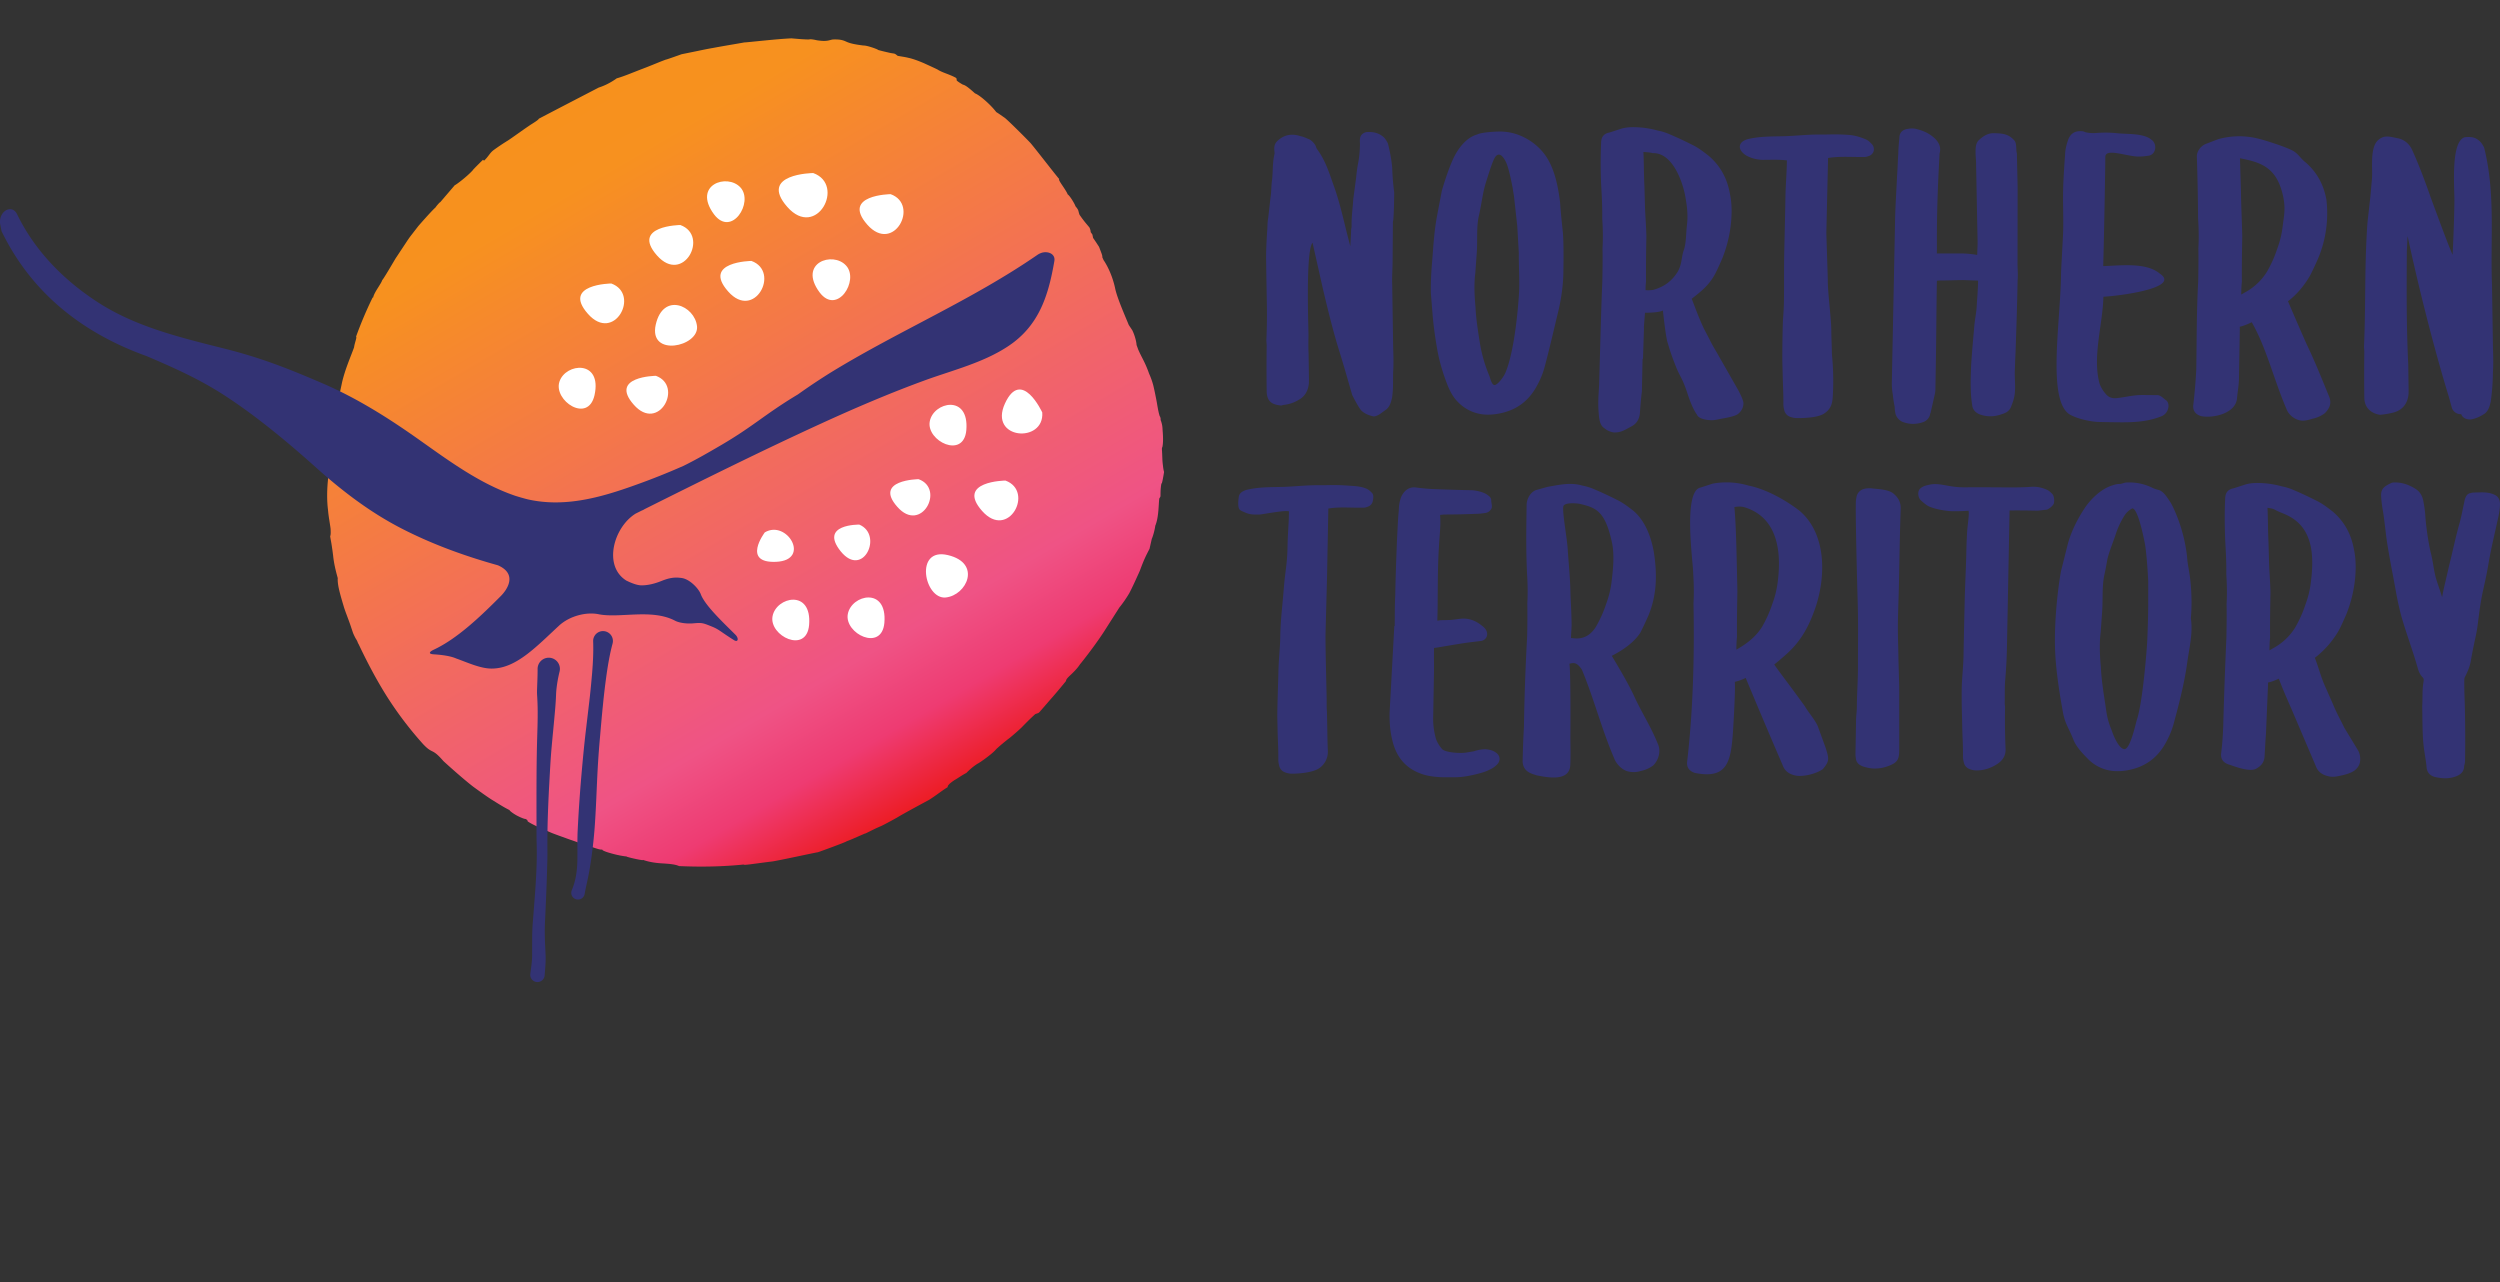
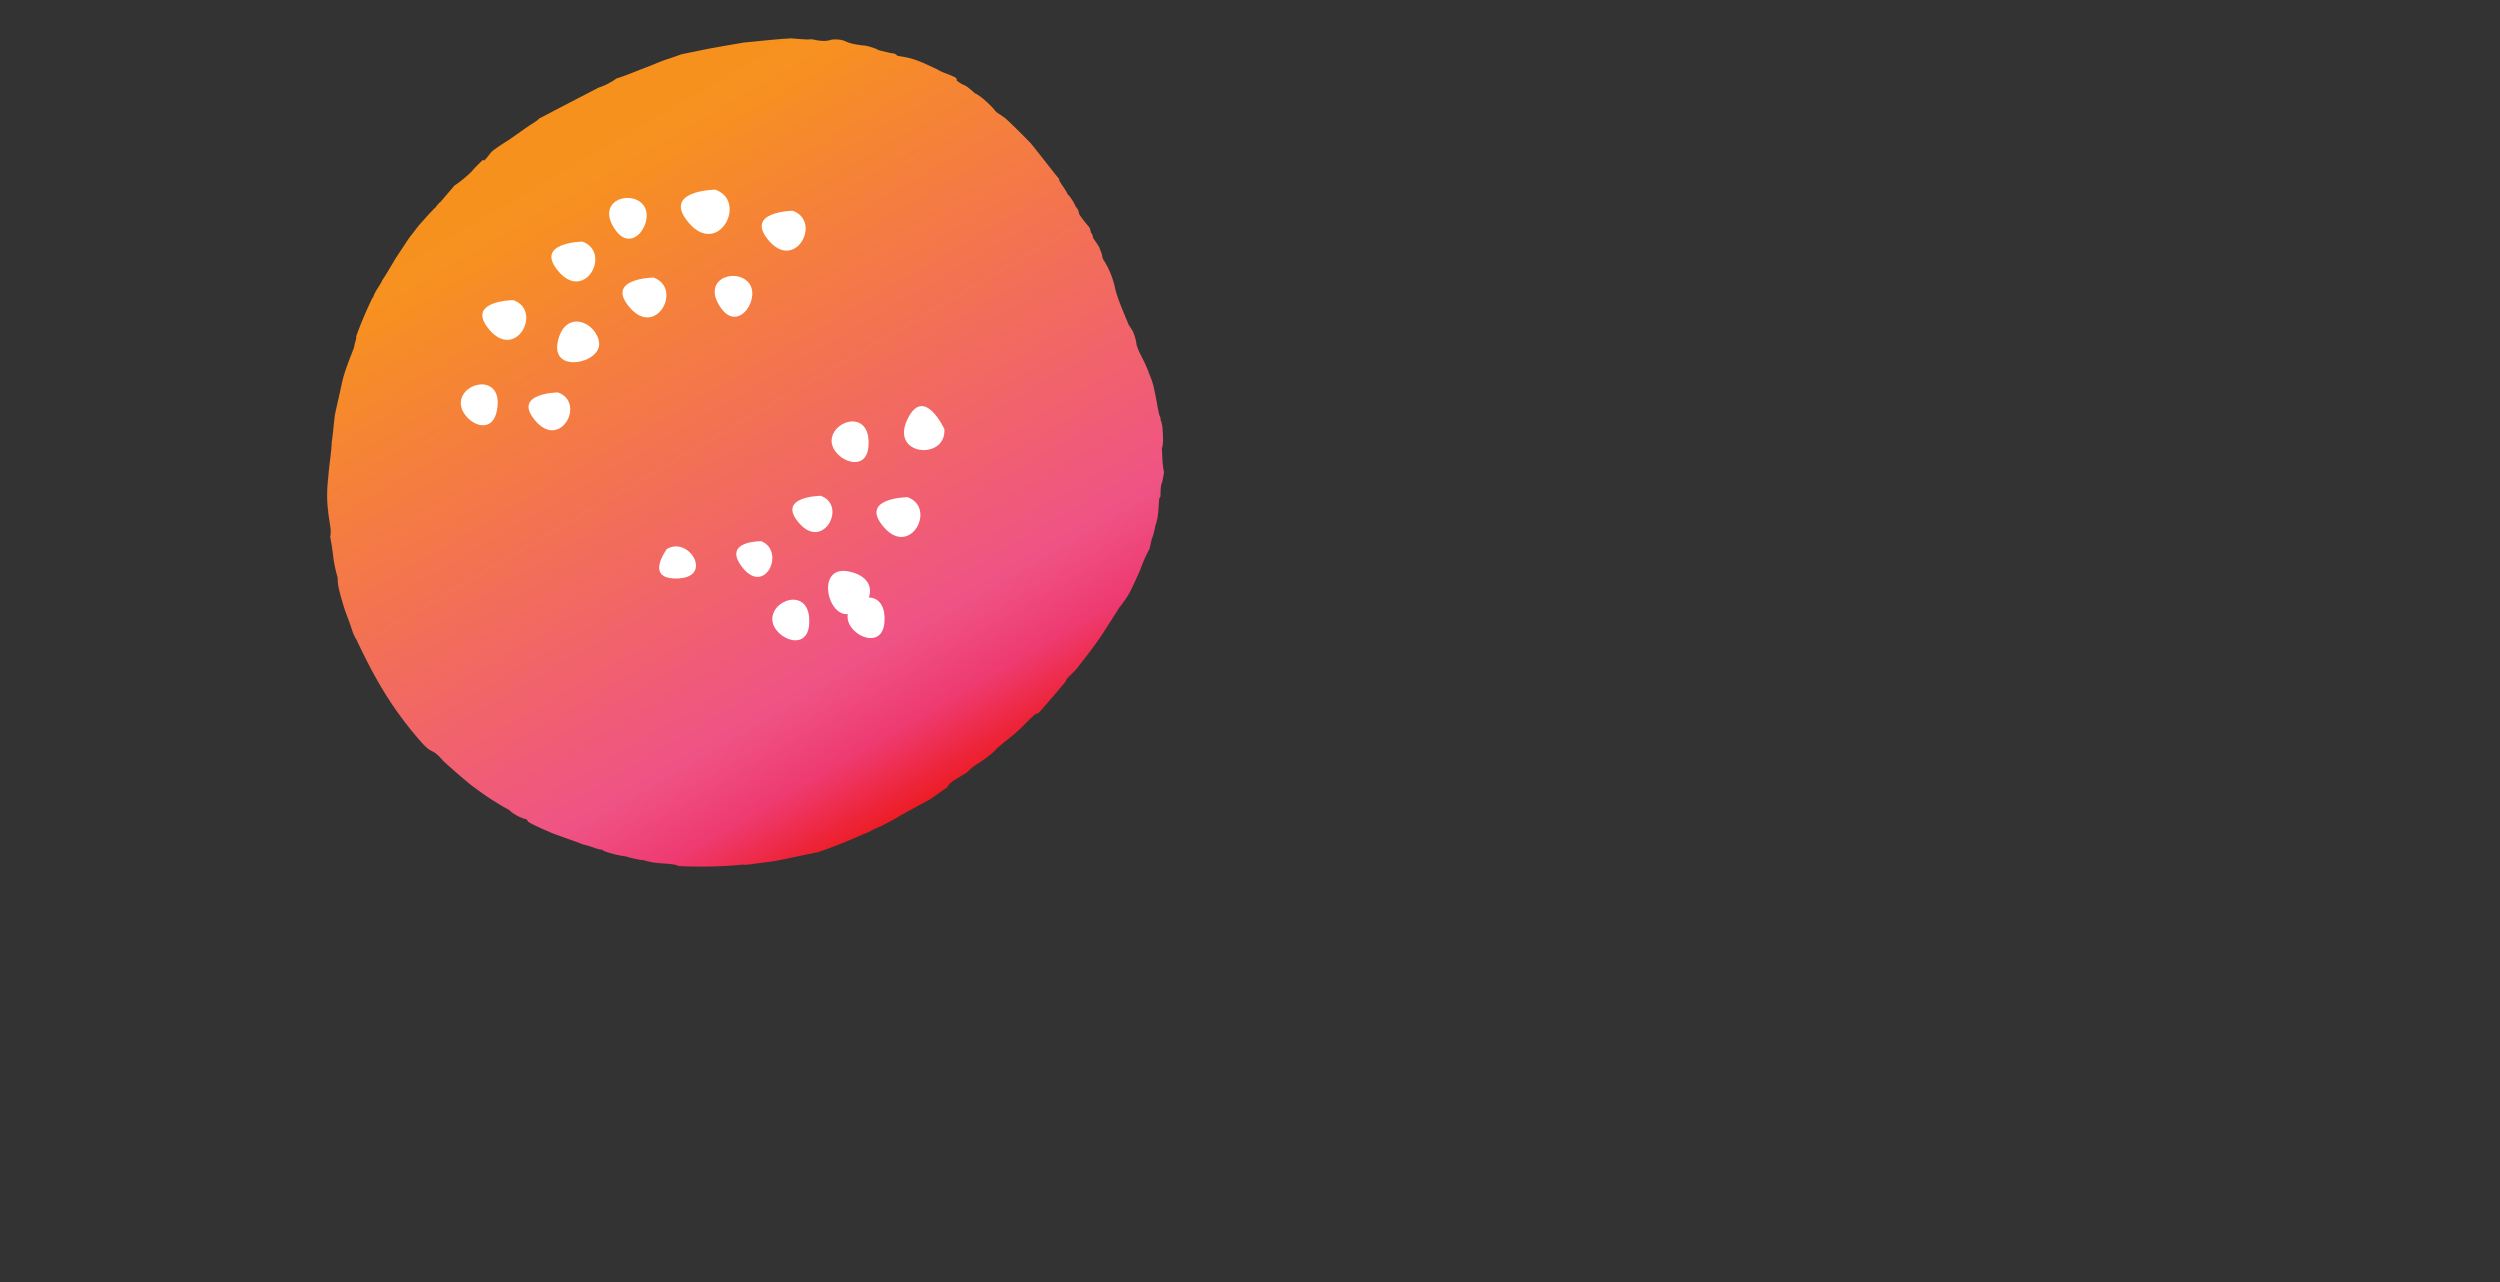
<svg xmlns="http://www.w3.org/2000/svg" viewBox="0 0 195 100" fill-rule="evenodd" clip-rule="evenodd" stroke-linejoin="round" stroke-miterlimit="2">
  <rect x="0" y="0" width="195" height="100" fill="#333333" stroke="none" />
  <path d="M90.798 36.811c-.055-.18-.072-.358-.094-.54a5.677 5.677 0 0 1-.043-.565c-.008-.195-.014-.398-.029-.61-.012-.213.023-.175.038-.247.093-.463.022-1.14.009-1.353a2.095 2.095 0 0 0-.157-.751c.028-.034-.015-.243-.065-.285-.141-.435-.19-.965-.315-1.533a17.082 17.082 0 0 0-.19-.885 6.008 6.008 0 0 0-.323-.901c-.334-.934-.531-1.159-.842-1.86l-.136-.375c-.003-.161-.091-.636-.318-1.117.067.089-.288-.439-.288-.439-.287-.703-.909-2.112-1.06-2.838-.284-1.361-.907-2.224-.907-2.224l-.101-.23c.029-.093-.06-.302-.252-.804-.151-.233-.301-.467-.463-.693l-.057-.272c.11.205.035.04-.135-.188.006-.078-.023-.195-.088-.347-.17-.216-.426-.483-.78-1.005-.132-.381-.029-.31-.324-.674.001-.078-.401-.786-.598-.913-.153-.395-.797-1.148-.657-1.197-.107-.085-1.905-2.423-2.246-2.811-.353-.377-1.796-1.814-2.013-1.968-.22-.149-.469-.333-.657-.444-.385-.518-1.265-1.315-1.658-1.459-.522-.473-.77-.648-.945-.68-.81-.47-.316-.312-.552-.538-.519-.28-.98-.378-1.355-.598-.019-.034-.708-.342-1.136-.54-.434-.184-.888-.357-1.246-.423-.047-.028-.794-.146-.794-.146-.275-.222-.207-.156-.567-.225-.358-.08-.692-.159-.955-.233-.042-.067-.902-.368-1.161-.35-.785-.099-1.084-.188-1.332-.301-.247-.11-.449-.189-1.038-.17-.308.044-.434.19-1.254.062 0 0-.409-.101-.57-.07-.162.039-1.406-.079-1.406-.079-1.152.047-3.386.311-3.685.319-.79.143-1.635.277-2.469.435-.418.071-.831.158-1.236.243l-1.182.241s-1.388.496-1.189.405c-.502.177-1.197.486-1.912.751-.712.273-1.419.576-1.962.725 0 0-.625.478-1.401.718 0 0-3.388 1.756-4.669 2.429-.073.141-.489.358-.856.616-.374.25-1.364.967-1.577 1.097a17.37 17.37 0 0 0-1.094.733c-.326.246-.384.49-.753.83l-.078-.073s-.803.78-.803.823c-.498.543-1.36 1.174-1.4 1.162l-1.136 1.328c-.007-.044-.365.374-.361.402-.325.281-1.342 1.452-1.342 1.452l-.611.79c-.206.271-.387.568-.584.859l-.59.891c-.184.31-1.012 1.726-1.031 1.669-.065.274-.634.958-.709 1.361l-.048.018a30.58 30.58 0 0 0-1.287 3.041c.084.058-.112.478-.156.837-.295.813-.694 1.701-.935 2.723-.144.723-.47 2.082-.553 2.517-.072.438-.214 2.102-.248 2.056l.001-.076c-.015.894-.207 1.906-.275 2.891-.117.981-.114 1.928-.012 2.636l-.011-.08c.038.491.136.977.201 1.464.041.677-.048.489-.024.667l.091.511c.053.327.094.629.131.924.058.591.188 1.138.363 1.77-.045.53.227 1.398.495 2.306.149.449.334.9.481 1.328l.206.616c.072.191.208.442.208.442.195.303.126.28.243.47.644 1.358 1.362 2.734 2.195 4.057a28.13 28.13 0 0 0 2.829 3.727c.779.825.657.251 1.589 1.327 0 0 1.397 1.28 2.311 1.987.468.34.934.679 1.412.992.487.298.959.61 1.46.854-.128-.045.222.246.557.419.333.177.641.279.658.255.302.167.042.092.215.22.392.273 1.556.75 1.814.866.261.108 1.089.401 1.444.53.358.121.695.236.998.376.44.051 1.344.484 1.517.386-.051.07.292.198.716.313.422.121.926.222 1.193.236-.183.008 1.359.367 1.27.268.529.188 1.085.253 1.583.277.496.034.928.068 1.229.206 1.791.08 3.448.04 5.043-.122-.023.079.695-.05 2.19-.235.391-.038 3.713-.771 3.585-.718.252-.085 2.305-.833 2.251-.863.248-.079.641-.262 1.433-.604.011.034.544-.275 1.213-.563-.026.032.898-.454 1.351-.717.466-.289 2.43-1.341 2.43-1.341.548-.343.989-.712 1.463-1 0 0-.123-.137.602-.593-.137.108.536-.356.842-.506l-.002.001c.231-.225.466-.456.865-.716.124-.042 1.247-.826 1.483-1.164-.084.105.114-.137.954-.794-.057.061.651-.524 1.013-.878.353-.361.7-.715 1.068-1.043.3-.111.227-.039.466-.315l.717-.828c.489-.542 1.215-1.439 1.215-1.439-.007-.13.178-.307.413-.525.231-.221.502-.495.686-.792-.096.141 1.104-1.355 1.875-2.552l1.177-1.848c.293-.361.547-.735.775-1.115.207-.394.389-.79.567-1.18.087-.197.18-.388.262-.582.074-.199.148-.395.226-.588.154-.388.338-.759.532-1.126l.178-.788c.129-.252.291-1.009.262-.993.295-.679.26-1.761.324-2.155.111-.153.089-.129.093-.401a4.37 4.37 0 0 1 .073-.787c.027.242.204-.874.204-.874z" fill="url(#_Linear1)" />
-   <path d="M60.257 48.074c-.278 1.523 2.648 2.965 2.853.68.24-2.845-2.577-2.204-2.853-.68zm5.871-.173c-.276 1.523 2.649 2.965 2.853.681.241-2.846-2.576-2.204-2.853-.681zm7.636-1.296c1.645-.172 2.82-2.678.171-3.307-2.642-.63-1.838 3.463-.171 3.307zm-14.11-5.079s-1.831 2.422.896 2.296c2.733-.133.826-3.321-.896-2.296zm7.371-.607s-3.169-.05-1.444 2.093c1.74 2.136 3.337-1.299 1.444-2.093zm11.398-3.435s-3.873.045-1.824 2.366c2.05 2.33 4.114-1.536 1.824-2.366zm-6.774-.108s-3.532.043-1.661 2.155c1.865 2.132 3.753-1.404 1.661-2.155zm.871-4.501c-.277 1.523 2.648 2.965 2.853.68.24-2.845-2.577-2.204-2.853-.68zm8.776-.703s-1.616-3.512-2.91-.699c-1.295 2.821 3.088 3.133 2.91.699zm-30.137-2.858c2.178.788.217 4.468-1.728 2.251-1.947-2.209 1.728-2.251 1.728-2.251zm-7.524.459c-.477 1.474 2.232 3.29 2.737 1.053.616-2.788-2.261-2.526-2.737-1.053zm10.732-4.328c-.175-1.598-2.633-2.694-3.218-.128-.582 2.58 3.392 1.726 3.218.128zm-6.688-3.332s-3.873.044-1.824 2.365c2.05 2.33 4.115-1.537 1.824-2.365zm10.932-1.76s-3.872.051-1.822 2.375c2.044 2.331 4.114-1.54 1.822-2.375zm7.388.367c-1.035-1.152-3.769-.218-2.077 2.078 1.373 1.838 3.118-.928 2.077-2.078zm-12.933-3.169s-3.872.05-1.822 2.374c2.048 2.322 4.114-1.539 1.822-2.374zm16.402-2.406s-3.866.049-1.823 2.375c2.051 2.33 4.119-1.547 1.823-2.375zm-11.704-.513c-1.032-1.146-3.768-.216-2.075 2.082 1.377 1.831 3.108-.929 2.075-2.082zm5.667-1.134s-4.297.048-2.025 2.639c2.278 2.589 4.576-1.72 2.025-2.639z" fill="#fff" fill-rule="nonzero" />
-   <path d="M43.648 52.379c-.118.469-.201.96-.25 1.422-.01.113-.019.231-.022.318l-.017.379c-.014.258-.032.512-.053.765-.084 1.009-.189 1.997-.275 2.978-.09.974-.135 1.967-.191 2.953-.054.987-.095 1.977-.123 2.964a81.17 81.17 0 0 0-.021 1.479c-.002.481.011 1-.004 1.497-.024 1.001-.06 1.995-.101 2.988l-.067 1.488c-.012.251-.025.491-.029.73-.005.24-.003.482.002.723.009.486.042.975.061 1.483.016.555-.039 1.052-.077 1.548a.562.562 0 1 1-1.119-.112l.001-.01c.063-.487.14-.977.143-1.414l.004-1.491c.003-.252.011-.507.025-.763.013-.256.036-.51.055-.754l.115-1.48c.074-.985.139-1.971.158-2.952a29.14 29.14 0 0 0-.008-1.476c-.008-.499-.008-.997-.008-1.495-.001-1.99-.009-3.968.036-5.97.025-.999.07-1.988.053-2.959a21.19 21.19 0 0 0-.026-.722l-.021-.364c-.004-.162 0-.29.004-.426.018-.526.043-1.02.04-1.535a.87.87 0 1 1 1.715.208zM47.78 50.2c-.213.795-.35 1.6-.467 2.408-.112.807-.21 1.617-.288 2.428-.084.811-.151 1.623-.222 2.433a68.035 68.035 0 0 0-.179 2.426c-.091 1.617-.128 3.252-.258 4.881a37.31 37.31 0 0 1-.284 2.449c-.062.414-.131.837-.22 1.255-.087.419-.187.829-.258 1.243v.003a.526.526 0 1 1-1.003-.292c.312-.745.417-1.508.433-2.302.015-.796-.014-1.62.029-2.436.079-1.627.198-3.253.346-4.891.073-.814.154-1.637.245-2.451l.287-2.435c.098-.81.176-1.623.246-2.437.065-.814.11-1.631.079-2.455a.771.771 0 1 1 1.516.166l-.002.007zm142.952 10.505c-.265 0-.511-.038-.723-.081-.566-.114-.713-.482-.736-.771-.025-.309-.076-.627-.125-.936-.049-.317-.101-.645-.128-.973-.061-.596-.07-1.701-.077-2.274a98.284 98.284 0 0 0-.01-.575c.016-.268.018-.501.021-.727.004-.396.008-.77.078-1.169.033-.204.017-.283-.079-.379-.166-.17-.287-.404-.372-.717-.192-.686-.423-1.377-.645-2.047-.159-.478-.319-.958-.468-1.443-.218-.692-.4-1.449-.571-2.383a115.67 115.67 0 0 0-.27-1.462 79.022 79.022 0 0 1-.426-2.393 22.44 22.44 0 0 1-.118-.887c-.053-.427-.154-1.342-.24-1.771a9.647 9.647 0 0 1-.115-1.017c-.033-.618.299-.783.759-1.012.119-.058.227-.058.306-.058.548 0 1.038.148 1.588.482.355.214.572.553.646 1.004.056.304.116.67.144 1.041.045.796.222 2.097.442 3.009.079.3.132.616.183.92.049.284.097.572.168.86.074.286.175.58.271.866.087.255.175.514.249.777.041-.241.087-.483.141-.718l.413-1.781c.107-.423.203-.835.298-1.248.15-.643.305-1.308.493-1.976.118-.419.203-.837.293-1.279l.116-.55c.081-.365.248-.56.496-.581.111-.051.344-.037.519-.044.451-.015.88-.032 1.354.193.186.094.4.297.392.745-.008.47-.116.934-.219 1.382-.061.28-.123.557-.185.832-.185.82-.374 1.668-.508 2.497a30.932 30.932 0 0 1-.327 1.625l-.058.266c-.203.875-.315 1.77-.423 2.633a12 12 0 0 1-.182 1.084c-.119.55-.27 1.261-.382 1.932-.066.36-.207.735-.458 1.22a.515.515 0 0 0-.039.143c-.012.637.01 1.243.031 1.829.041 1.388.048 3.237.024 4.598-.002.095-.024.179-.043.253a.555.555 0 0 0-.027.128c-.004.251-.116.589-.621.777a2.285 2.285 0 0 1-.85.156zm-61.427-2.701c-.544-1.33-1.114-2.188-1.739-3.481-.491-1.108-1.312-2.469-1.845-3.365-.011-.019 1.503-.682 2.228-1.813.227-.449.441-.905.642-1.366.657-1.626.676-3.213.403-4.947-.22-1.205-.684-2.408-1.567-3.172-.412-.321-.837-.653-1.331-.886a28.17 28.17 0 0 0-1.715-.799 4.46 4.46 0 0 0-.959-.3c-.911-.268-1.774-.064-2.715.1l-.926.259c-.49.213-.698.775-.704 1.13-.028 1.951-.056 3.409.031 5.358.056.882.063 1.62.023 2.342a68.97 68.97 0 0 1-.014 2.591 177.55 177.55 0 0 0-.249 6.996c-.047.92-.075 1.467-.103 2.747.043.81.675.939 1.102 1.08.923.186 2.484.463 2.609-.722.04-.552.021-1.536.013-2.136 0 0 .041-4.896-.07-5.828l.003-.024c.312-.065.554-.158.968.473.946 2.275 1.539 4.642 2.515 6.905.146.412.589.9 1.057 1.017a1.82 1.82 0 0 0 1.016-.026c.354-.071.68-.215.977-.435.448-.454.608-1.147.35-1.698zm-16.64 2.622c-.098 0-.197-.002-.295-.005-.497-.029-1.07-.086-1.607-.302-1.126-.423-1.849-1.275-2.151-2.534-.167-.654-.239-1.352-.224-2.194l.368-6.763h.031c.003-.212.003-.423.005-.635.003-.586.007-1.194.039-1.793.024-1.447.08-2.874.139-4.386.015-.27.027-.502.038-.735.022-.466.045-.95.097-1.444.007-.436.067-.738.183-1.068.137-.3.446-.797 1.104-.751.001 0 .613.09 1.294.127.556.027 2.625.091 3.03.091.385 0 1.059.155 1.322.384.126.084.277.202.277.405 0 .223.104.468.018.644a.641.641 0 0 1-.456.342c-.235.035-.48.07-.756.07a63.09 63.09 0 0 1-2.417.053c-.069 0-.132.008-.194.014-.06.007-.12.014-.183.017.051.646.001 1.183-.045 1.807-.015.214-.031.428-.042.642-.079 1.195-.088 2.401-.097 3.568-.006.799-.003 1.368-.03 2.173l-.002.053a.7.7 0 0 0 .168-.019l.082-.013c.251 0 .494-.008.739-.016.249-.008.788-.109 1.045-.109.516 0 1.02.196 1.46.569.103.067.221.186.3.311.113.201.122.404.036.573a.566.566 0 0 1-.451.297l-.798.096c-.74.093-1.798.282-2.573.41l-.013.002c0 .002-.252.033-.252.034-.006.315-.006.633-.004.949.003.321.006.641 0 .961l-.063 3.562c-.009.52.065 1.063.216 1.612.096.273.246.529.473.792.231.283 1.426.364 1.908.279l.577-.096c.315-.107.625-.162.935-.162.254.034.5.069.744.234.241.152.31.339.324.47.019.175-.053.353-.202.499a1.75 1.75 0 0 1-.535.373c-.356.194-.761.295-1.154.392-1.126.264-1.46.22-2.408.22zm71.294-2.046l-1.1-1.813c-.299-.625-.581-1.097-.895-1.862l-.541-1.223c-.419-.918-.491-1.394-.853-2.34l-.015-.035a2.41 2.41 0 0 0 .07-.048 7.335 7.335 0 0 0 1.762-2.015c.195-.348.365-.736.53-1.111l.112-.255c.314-.8.519-1.589.63-2.415.128-.996.11-1.857-.053-2.623-.221-1.205-.753-2.159-1.637-2.924-.412-.32-.837-.652-1.33-.884a27.942 27.942 0 0 0-1.715-.801 4.508 4.508 0 0 0-.96-.3 7.49 7.49 0 0 0-1.255-.231c-.487-.032-.99-.065-1.523.076l-.958.31c-.576.105-.66.49-.666.845-.046.976-.043 2.044.007 3.271.047.839.097 1.707.082 2.577.056.882.063 1.62.022 2.342.017.879 0 1.792-.013 2.592a398.007 398.007 0 0 0-.227 6.159l-.022.835c-.047.92-.055 1.131-.17 2.129-.007.398.182.656.609.797.16.032 1.554.63 2.114.335.36-.199.618-.447.668-.911.04-.552.057-1.123.112-1.787l.163-3.885a.779.779 0 0 0-.007-.122l.003-.026c.312-.063.58-.176.842-.302l.225.574c.188.471.389.93.594 1.401.128.292.257.588.386.894l1.677 3.936c.146.413.45.671.918.788.143.044.281.06.413.06.217 0 .418-.045.601-.085.355-.071.818-.197 1.113-.417.28-.229.418-.5.424-.83a1.47 1.47 0 0 0-.137-.676zm-41.561-.256l-.618-1.699c-.285-.597-.701-1.009-1.003-1.542 0 0-.942-1.294-1.29-1.757-.348-.461-1.114-1.485-1.091-1.502.214-.155.589-.488.866-.73 1.109-.966 1.715-2.025 2.187-3.274.953-2.429 1.162-6.039-1.061-7.96-1.083-.844-2.63-1.712-4.005-1.985a6.04 6.04 0 0 0-2.778-.156l-.958.309c-1.408.257-.565 5.977-.577 6.694.055.882.063 1.62.022 2.342.08 4.129-.027 8.318-.503 12.426-.007.397.183.656.609.797 2.502.503 2.798-.833 2.965-3.073 0 0 .21-3.185.156-4.008l.002-.025c.313-.065.581-.177.843-.304a563.54 563.54 0 0 0 2.882 6.805c.146.413.45.673.917.789.643.178 1.76-.14 2.222-.483.51-.622.497-.768.213-1.664zm-36.049-18.725h-.35c-.2 0-.4-.004-.602-.008-.6-.012-1.168-.024-1.743.069l-.043.006-.001.031-.101 5.304-.118 4.451c-.017.928.088 4.719.089 5.088 0 .194-.001.686.006.746.005.052.014.228.015.249.035 1.215.025 1.972.07 3.022a1.547 1.547 0 0 1-.704 1.385c-.511.324-1.551.406-2.09.406-.192 0-.383-.039-.571-.114a.71.71 0 0 1-.437-.542c-.026-.112-.063-.268-.06-.431.007-.477-.011-.959-.031-1.468-.009-.26-.02-.52-.026-.781-.004-.32-.012-.642-.02-.967-.017-.674.074-3.007.086-3.699.009-.453.041-.901.072-1.334.031-.427.063-.867.07-1.307.024-1.426.149-2.195.277-3.816.111-1.399.265-1.846.29-3.25.007-.452.031-.905.055-1.352.024-.436.041-.632.048-1.054l.01-.339v-.016l-.019-.001-.096-.009c-.416-.047-2.013.264-2.164.264-.395 0-.691.035-1.109-.142-.37-.156-.436-.193-.491-.285-.134-.221-.063-.808-.028-.992.036-.185.171-.329.404-.432.132-.066.311-.101.47-.132l.062-.012c.674-.124 1.349-.137 2.001-.148.216-.004.433-.008.652-.016.324-.012.654-.036.985-.058.506-.034 1.03-.069 1.539-.069h.35c.165 0 .332-.002.498-.004a14.685 14.685 0 0 1 1.559.036c.391.03.936.031 1.404.228.204.082.328.209.459.343.157.159.098.47.055.662a.574.574 0 0 1-.377.409l-.063.021a.775.775 0 0 1-.282.058zm64.538 8.614c.076-.856.071-1.745-.018-2.719l-.025-.253c-.074-.713-.208-1.126-.254-1.846a12.397 12.397 0 0 0-.913-3.439 7.315 7.315 0 0 0-.362-.746c-.264-.386-.544-.894-.964-1a2.56 2.56 0 0 1-.421-.139 4.037 4.037 0 0 0-1.888-.441c-.403 0-.314.054-.66.115a1.65 1.65 0 0 0-.579.105c-.878.245-1.735 1.068-2.232 1.834-.512.789-.98 1.685-1.27 2.701l-.543 2.162c-.277 1.536-.515 3.934-.469 5.886.046 1.952.427 4.031.624 5.15.169.892.46 1.204.826 2.145.234.568.752 1.091 1.047 1.39a3.174 3.174 0 0 0 2.392 1.033c.24 0 .49-.022.747-.067 1.364-.238 2.35-.947 3.015-2.164.281-.512.484-1.01.62-1.522.363-1.352.814-3.037 1.042-4.706.038-.275.083-.547.127-.818.133-.791.269-1.609.185-2.421l-.027-.24zM154.18 60.094a1.52 1.52 0 0 1-.571-.113.702.702 0 0 1-.436-.539 1.676 1.676 0 0 1-.061-.427 25.07 25.07 0 0 0-.031-1.459c-.008-.258-.019-.516-.025-.774-.005-.319-.013-.639-.021-.961a48.044 48.044 0 0 1-.022-2.051c.008-.449.04-.894.071-1.325.031-.423.063-.862.071-1.297.024-1.416.057-2.834.09-4.251.033-1.395.109-2.66.134-4.054.008-.449.032-.899.056-1.345.024-.431.123-1.031.131-1.451 0 0-.009-.206-.015-.207 0 0-1.085.067-1.538.019-.54-.056-1.113-.164-1.571-.366-.172-.077-.518-.37-.627-.48-.18-.183-.211-.467-.177-.651.036-.183.172-.327.405-.427.132-.066.532-.145.532-.145.673-.122 1.324.149 2.163.205.215.014.549.022.768.014.324-.012 1.927.003 2.437.003 0 0 1.622.03 2.434-.037.392-.033.767.01 1.235.205.204.082.328.208.461.342.155.157.178.527.135.718-.04.184-.351.437-.55.512l-.696.079c-.2 0-.4-.004-.601-.009-.6-.011-1.614-.012-1.614 0l-.204 10.608c-.017.92-.064 1.804-.144 2.703-.026.365-.026.745-.026 1.112 0 .193 0 .385-.003.577-.001.072.005.137.012.197.007.074.015.144.013.214a51.164 51.164 0 0 0 .039 3.143c.027.531-.181.913-.674 1.235-.51.321-1.041.483-1.58.483zm-7.926-.148c-.242 0-.481-.033-.717-.098-.128-.033-.275-.07-.4-.147a.661.661 0 0 1-.382-.58c-.031-.147-.029-.262-.027-.385l.043-2.447c-.003-.41.065-.778.065-1.2.001-.82.085-2.075.085-3.042 0-2.251.028-3.565-.029-5.389-.028-.924-.163-6.003-.139-7.336.001-.129.004-.308.045-.495a.798.798 0 0 1 .649-.705c.151-.038.327-.038.469-.038.549.071 1.29.069 1.738.384.428.347.61.714.6 1.2-.065 1.96-.099 3.9-.121 5.184a157.03 157.03 0 0 1-.056 2.138c-.016.512-.03.98-.039 1.456-.012.664.005 1.329.021 1.972.009.346.017.692.021 1.042l.059 2.094.002 4.902-.004.163c-.01.621-.177.866-.749 1.092a2.992 2.992 0 0 1-1.134.235zm21.227-9.891c-.035.69-.348 4.681-.794 6.052-.114.352-.533 2.388-1.002 2.324-.469-.064-.892-1.215-.96-1.429-.373-.908-.395-1.284-.53-2.19-.138-.895-.282-1.821-.328-2.766-.075-.865-.129-1.792-.015-2.725l.116-1.622c.068-.965-.024-1.98.181-2.897.083-.358.146-.72.209-1.083.095-.549.498-1.51.657-2.013a6.586 6.586 0 0 1 .691-1.488c.138-.213.305-.389.603-.564.485-.048 1.007 2.806 1.025 2.938.157 1.151.228 2.757.228 2.757l-.002 1.956a77.364 77.364 0 0 1-.079 2.75zM82.24 20.362c-.459 2.679-1.186 5.007-3.536 6.597-1.97 1.332-4.378 1.907-6.584 2.714-2.724.996-5.392 2.137-8.028 3.344-4.651 2.13-9.234 4.407-13.81 6.693-.059.04-.128.076-.211.108l-.021.009c-.156.078-.311.156-.468.233-1.713 1.056-2.565 4.081-.727 5.226.451.22.858.368 1.173.372.547.001 1.075-.144 1.589-.351.577-.229 1.003-.31 1.581-.218.6.096 1.291.801 1.464 1.263.324.865 1.701 2.16 2.696 3.15.281.273.231.633-.101.433-1.202-.758-1.153-.843-1.867-1.118-.565-.228-.679-.255-1.275-.199-.595.056-1.17-.049-1.453-.199-1.827-.963-4.319-.174-5.976-.51-.938-.191-2.229.12-3.069.881-1.73 1.597-3.317 3.321-5.185 3.357-.891.04-1.985-.482-2.848-.785-.457-.204-1.168-.288-1.736-.323-.51-.03-.316-.222-.021-.36 1.821-.847 3.626-2.567 5.239-4.191.435-.428 1.372-1.699-.234-2.397-2.585-.721-5.116-1.638-7.507-2.867-2.46-1.265-4.629-2.922-6.683-4.764-2.212-1.983-4.774-4.113-7.289-5.72-1.862-1.19-3.796-2.062-5.923-2.965-4.953-1.78-8.954-4.886-11.309-9.742l-.113-.575c-.116-1.01.93-1.563 1.324-.751 1.382 2.851 3.622 5.13 6.282 6.858 2.881 1.873 6.224 2.709 9.796 3.602 2.914.728 5.009 1.554 7.782 2.748 2.665 1.149 5.107 2.691 7.47 4.363 2.37 1.678 4.755 3.447 7.531 4.395.313.098.627.188.943.27 2.851.655 5.643-.109 8.387-1.097a53.822 53.822 0 0 0 3.812-1.519c1.039-.516 1.951-1.045 2.918-1.611 2.512-1.471 3.382-2.377 5.871-3.884l.119-.071a48.358 48.358 0 0 1 2.672-1.777c5.24-3.198 10.94-5.609 16.004-9.104.089-.06.173-.104.255-.134.48-.198 1.17.009 1.066.616zm98.017 24.975a7.55 7.55 0 0 1-.437 1.829 9.43 9.43 0 0 1-.799 1.786 4.587 4.587 0 0 1-1.747 1.627l-.01.006-.246.145c.005-.345.011-.645.048-1.008-.011-1.173.01-2.369.03-3.534-.009-.416-.033-.84-.058-1.266-.024-.418-.049-.836-.057-1.248l-.04-1.406a35.383 35.383 0 0 1-.039-1.347c-.009-.439-.016-.881-.039-1.315l.118.021c.16.027.299.05.422.111.203.114.403.197.597.276.092.038.184.075.276.117 1.088.49 1.714 1.291 1.968 2.517.182.958.108 1.897.013 2.689zm-41.582-.057a7.458 7.458 0 0 1-.436 1.829 9.373 9.373 0 0 1-.8 1.786c-.502.802-1.222 1.337-2.003 1.778.006-.346.012-.646.049-1.008-.011-1.173.01-2.368.031-3.533-.048-2.189-.087-5.061-.234-6.582.001.006.411-.105.83.028 2.283.724 2.893 2.971 2.563 5.702zm-12.961 0a7.503 7.503 0 0 1-.436 1.829 9.436 9.436 0 0 1-.8 1.786c-.773 1.24-1.856.827-1.941.877.005-.345.042-.668.048-1.008-.011-1.173-.079-1.935-.091-2.561-.029-1.306-.142-2.232-.214-3.383-.054-.886-.463-3.054-.326-3.356.137-.302 1.122-.201 1.303-.156 1.237.298 1.965.55 2.495 3.106.181.958.058 2.073-.038 2.866zm9.879-14.832l-1.504-2.635c-.255-.468-.473-.778-.746-1.343l-.447-.853c-.419-.918-.567-1.336-.929-2.282l-.014-.034.069-.05c.646-.509 1.219-.953 1.688-1.759.194-.349.365-.736.53-1.112l.112-.255c.314-.799.519-1.588.629-2.414.128-.997.111-1.858-.052-2.624-.221-1.205-.753-2.159-1.637-2.922-.412-.322-.837-.653-1.331-.886a28.823 28.823 0 0 0-1.714-.8 4.452 4.452 0 0 0-.96-.3 7.383 7.383 0 0 0-1.256-.231c-.486-.033-.989-.066-1.522.075l-.958.31c-.577.105-.661.49-.666.845a36.49 36.49 0 0 0 .007 3.271c.047.839.096 1.707.082 2.577.056.882.063 1.621.022 2.343.017.878 0 1.792-.014 2.591-.099 2.189-.169 5.376-.244 7.775l-.004.247c-.047.919-.122 1.459-.007 2.556.064.448.16.714.459.895.212.182.559.299.746.299.541 0 .794-.195 1.355-.491.36-.198.575-.53.624-.995.04-.551.082-1.121.156-1.702l.054-2.559h.033l.076-2.352a.941.941 0 0 0-.008-.123l.088-1.116c.612 0 1.135-.048 1.397-.174 0 0 .212 2.04.372 2.527.121.365.189.714.662 1.898.295.737.502.87.896 2.091.395 1.22.723 1.597.723 1.597.147.413 1.012.444 1.144.444.218 0 .42-.045.602-.085.355-.071 1.162-.182 1.458-.402.279-.228.418-.5.424-.829.004-.256-.299-.819-.395-1.013zm13.623 2.614c-.286 0-.568-.056-.842-.166l-.019-.009a1.003 1.003 0 0 1-.504-.598 2.772 2.772 0 0 1-.067-.559 8.284 8.284 0 0 1-.141-.927 5.066 5.066 0 0 1-.08-.98l.252-12.595c.014-.782.056-1.563.097-2.318.02-.393.042-.788.059-1.187.022-.295.036-.584.048-.872.013-.285.026-.569.046-.852.007-.41.047-.836.086-1.246.007-.417.248-.662.716-.709.172-.036.399-.035.565.007.644.152 1.093.38 1.499.761.216.22.481.56.38 1.064a.761.761 0 0 0-.031.24c-.152 2.778-.216 4.788-.2 7.21l-.005.345a3.471 3.471 0 0 0-.002.101h.1l1.749-.003c.363-.006.932.046 1.299.118l.015-.417c.014-.315.024-.613.01-.898l-.109-5.666a6.365 6.365 0 0 0-.021-.552c-.013-.198-.026-.395-.022-.593.005-.319.043-.641.27-.844.226-.2.605-.539 1.159-.528.712.014 1.14.065 1.586.555.19.193.147.635.183.913.032.089.03.185.029.286l.053 2.445-.007 5.858c-.003.174.004.35.01.529.011.288.023.586-.004.891-.031 1.862-.097 3.77-.16 5.617-.025.491-.041.971-.058 1.451-.016.491.041 1.016.015 1.514-.007.494-.165.925-.325 1.323-.139.31-.402.446-.693.529-.581.217-1.149.229-1.716.027-.455-.172-.58-.487-.605-.722a9.038 9.038 0 0 1-.109-1.178 16.026 16.026 0 0 1-.002-1.118c.007-.189.014-.378.017-.568.029-.796.23-2.972.234-3.028.072-.981.195-1.22.225-2.058 0 0 .083-1.074.091-1.585l.003-.183-1.111-.04c-.316 0-.624.008-.932.016-.312.007-.624.015-.944.015-.076.007-.167.013-.22.022-.007.058-.009.16-.01.203a421.9 421.9 0 0 0-.039 3.189c-.011 1.073-.021 2.15-.041 3.235l-.03 1.75a2.068 2.068 0 0 1-.048.476l-.331 1.449a.457.457 0 0 0-.039.113l-.015.078a.845.845 0 0 1-.549.54 2.404 2.404 0 0 1-.765.129zm14.85-9.917c-.051 2.166-.874 4.692-.297 6.783.095.272.247.529.473.792.231.282.529.386.939.326.744-.089 1.194-.234 1.934-.234.332 0 .889.009 1.2.009.253.034.432.262.678.426.32.341.102 1.023-.384 1.216-1.349.544-2.699.486-4.178.465-.098 0-.715-.014-.814-.017-.497-.029-1.449-.192-2.132-.554-1.835-1.024-.768-7.167-.725-10.921.005-.49.144-2.666.17-3.475.026-1.447-.046-2.216.013-3.727a69.09 69.09 0 0 1 .135-2.18c.006-.436.14-.873.256-1.203.136-.3.374-.662 1.032-.617.099 0 .196.026.289.078.365.087.696.076 1.004.05a8.84 8.84 0 0 1 1.5.031c.753.083 2.056-.014 2.657.509.447.295.385 1.11-.191 1.238-.235.034-.48.07-.756.07-.877.038-2.654-.712-2.654.034 0 .747-.085 5.729-.164 8.51 1.261-.028 3.336-.322 4.408.583 1.733 1.144-3.311 1.761-4.393 1.808zm17.555 7.665c-.542-1.33-1.089-2.689-1.713-3.983a265.968 265.968 0 0 1-1.447-3.333l.069-.048c.646-.511 1.187-1.148 1.658-1.954.226-.45.44-.905.641-1.367a9.148 9.148 0 0 0 .632-4.547c-.221-1.205-.753-2.159-1.637-2.923-.412-.321-.577-.711-1.07-.944-.632-.318-2.311-.841-2.653-.908a6.07 6.07 0 0 0-3.081.053l-.9.343c-.49.171-.761.627-.767.982.053 1.614.085 3.23.097 4.845.056.882.063 1.621.022 2.343.018.878.001 1.792-.013 2.591-.129 2.331-.113 4.529-.149 6.862a44.32 44.32 0 0 1-.242 2.839c-.007.398.183.655.61.796.923.186 2.683-.186 2.809-1.371.039-.551.155-1.004.155-1.701l.064-3.752a.949.949 0 0 0-.007-.123l.002-.024c.314-.065.675-.226.937-.352 1.145 1.998 1.726 4.491 2.701 6.753.146.413.538.772 1.005.889.338.088.68-.007 1.018-.112.355-.071.681-.215.976-.435.45-.454.542-.869.283-1.419zm11.088 1.91h-.011c-.442 0-.622-.198-.703-.364-.019-.04-.029-.05-.029-.051a.723.723 0 0 1-.74-.567 90.22 90.22 0 0 1-.204-.743c-1.199-3.909-2.372-8.589-3.232-12.587 0 .076-.06 1.19-.057 1.265-.017 3-.037 5.743.11 8.743l.029 1.98-.005.327c-.051.61-.324 1.054-.792 1.302-.351.222-1.355.328-1.423.328-.558-.069-1.209-.431-1.235-1.302a133.683 133.683 0 0 1 0-3.638l-.026-.36c.137-3.096.045-5.85.224-8.944.018-.373.046-.746.088-1.116l.184-1.634.12-1.347c.089-.816-.204-2.538.528-3.118.478-.398.904-.22 1.573-.093.341.086.81.341 1.066.953.485 1.069 1.027 2.503 1.408 3.612.624 1.693 1.436 3.895 1.72 4.507.006.013.128-2.616.142-4.223.009-1.027-.307-4.667.824-4.948.591-.048.831.02 1.18.339.144.145.254.35.307.459l.017.051c.888 3.606.465 7.032.603 10.665l.074 4.872c.02.625.042 1.275-.003 1.961a17.598 17.598 0 0 1-.168 2.279c-.078.329-.162.676-.452.921-.398.266-.745.409-1.117.471zM145.43 12.246h-.35c-.2 0-.4-.004-.601-.007-.6-.012-1.272-.015-1.846.077l-.044.005v.031l-.134 5.818.113 3.631c-.017.927.274 3.041.274 4 0 .369.046 1.447.043 1.64-.002.073.017.345.024.414.104 1.103.104 2.254.04 3.164-.038.535-.182.92-.674 1.244-.511.324-1.565.349-2.104.349-.191 0-.384-.039-.571-.114a.708.708 0 0 1-.436-.542 1.712 1.712 0 0 1-.061-.432c.007-.476-.011-.958-.03-1.468-.01-.259-.039-1.422-.047-1.747-.017-.674.018-2.965.049-3.399.03-.426.062-.867.07-1.306.024-1.426-.004-2.61.029-4.036.032-1.404.066-2.807.09-4.212.008-.452.032-.905.056-1.353.023-.434.047-.864.053-1.287l.004-.19v-.017l-.018-.001-.096-.009c-.417-.046-.845-.041-1.302-.035-.15.002-.301.004-.453.004a2.77 2.77 0 0 1-1.184-.277 1.397 1.397 0 0 1-.39-.276c-.181-.185-.255-.371-.219-.556.036-.184.171-.328.404-.431.132-.066.31-.101.469-.132l.063-.012c.673-.125 1.348-.137 2.001-.149.216-.003.432-.007.652-.015.324-.012.654-.035.985-.057.506-.035 1.029-.07 1.538-.07h.35c.165 0 .332-.002.499-.004a14.942 14.942 0 0 1 1.558.036c.392.031.812.141 1.28.337.204.083.328.21.459.344a.6.6 0 0 1 .18.552.574.574 0 0 1-.377.409l-.063.021c-.077.027-.165.058-.283.058zm-39.221 19.801c-.226-.21-.735-1.229-.741-1.248l-.189-.656c-.266-.93-.541-1.891-.835-2.82-.478-1.549-.868-3.149-1.256-4.789l-.81-3.603c-.557.672-.308 6.806-.316 7.23-.008.479-.016.953.007 1.414l.029 1.98-.005.327c-.051.61-.324 1.054-.792 1.303-.35.221-.771.36-1.237.405a.308.308 0 0 1-.162.039c-.558-.068-1.074-.206-1.1-1.076a137.806 137.806 0 0 1-.001-3.638l-.025-.36c.078-1.762.04-2.688.011-4.396-.01-.581-.019-1.163-.026-1.743-.018-.76.026-1.511.071-2.307.018-.178.022-.311.027-.445.007-.217.016-.441.062-.671l.184-1.634c.035-.22.046-.43.058-.652.012-.225.025-.459.062-.695.025-.236.036-.479.046-.721.018-.426.037-.865.146-1.306-.001-.066-.007-.13-.012-.192a1.835 1.835 0 0 1-.012-.226c.005-.347.184-.535.359-.673.478-.398 1.071-.492 1.712-.263.13.013.296.084.442.146.065.028.127.055.186.075l.052.023c.193.118.35.276.463.473l.023.052a.937.937 0 0 0 .092.222c.587.78.902 1.687 1.206 2.565l.079.226c.372 1.01.634 2.072.887 3.098a66.901 66.901 0 0 0 .432 1.699c.007-.178.017-.359.028-.536.014-.23.028-.458.032-.682a1.39 1.39 0 0 1 .025-.221c.006-.034.013-.065.013-.097-.013-.493.031-.982.076-1.456a22.7 22.7 0 0 0 .056-.687l.222-1.671c.037-.367.077-.735.149-1.099.09-.437.14-.946.15-1.511 0-.048-.003-.092-.005-.135-.005-.104-.012-.221.018-.36.035-.161.146-.367.48-.45.59-.047 1.024.09 1.373.409.144.146.253.351.306.46l.018.051c.17.69.276 1.296.325 1.851.02.663.07 1.289.156 1.928l-.004.388c-.01.576-.02 1.12-.062 1.701a.902.902 0 0 1-.02.134c-.006.033-.016.07-.016.107l-.024 3.177c-.003.197-.01.391-.017.586-.013.368-.027.749-.012 1.119l.073 4.872c.021.625.043 1.275-.002 1.961-.015.859.016 1.301-.083 1.971-.077.328-.161.676-.451.921-.398.265-.585.482-.956.543-.004 0-.582-.082-.965-.437zm15.692-13.937l-.026-.247c-.073-.699-.142-1.359-.188-2.065-.142-1.175-.398-2.505-1.036-3.511-.691-1.088-1.721-1.547-1.813-1.593a4.108 4.108 0 0 0-1.888-.433c-.403 0-1.455.07-1.727.228-.879.24-1.542 1.15-1.907 1.971-.294.665-.564 1.428-.853 2.424l-.352 1.839c-.158.849-.219 1.381-.31 2.44l-.084 1.119c-.09.995-.125 1.816-.109 2.598l.131 1.622c.07.873.199 1.83.396 2.927.17.875.429 1.746.795 2.668.234.558.47.939.763 1.233a3.207 3.207 0 0 0 2.392 1.012c.24 0 .49-.021.747-.067 1.365-.233 2.351-.927 3.016-2.121.281-.501.484-.989.621-1.491.361-1.327.728-2.939 1.069-4.347.178-.732.406-1.941.406-3.231 0-.033.045-2.019-.043-2.975zm-3.413 4.67c-.034.678-.298 4.479-1.065 6.292-.143.336-.562.886-.804.956-.242.069-.37-.474-.438-.684a11.31 11.31 0 0 1-.764-2.671c-.139-.877-.282-1.785-.328-2.711-.075-.848-.129-1.758-.015-2.673l.115-1.589c.069-.946-.04-1.974.164-2.873.083-.351.146-.707.209-1.063.095-.538.185-1.046.342-1.539.168-.527.393-1.279.604-1.758.433-.983.938.087 1.035.359.196.547.34 1.308.445 1.83.014.129.037.258.059.387.021.121.042.241.055.361l.245 2.233.121 2.111c-.015.883.068 2.135.02 3.032zm45.579.308l.013-.002a.059.059 0 0 1-.013.002l-.001.057.001-.053v-.004zm13.989-5.504a7.512 7.512 0 0 1-.436 1.83 9.436 9.436 0 0 1-.8 1.786 4.596 4.596 0 0 1-1.747 1.627l-.256.15c.005-.345.011-.645.049-1.008-.011-1.172.01-2.368.03-3.533-.025-1.145-.082-2.285-.1-3.43l-.078-2.661c1.736.329 2.907.761 3.381 3.041.181.958.053 1.406-.043 2.198zm-46.477 0c-.078.666-.049 1.424-.262 1.976-.181.569-.119 1.043-.46 1.64-.432.69-1.012 1.161-1.907 1.41 0 0-.271.05-.597.021.005-.345-.001-.299.036-.662a129.8 129.8 0 0 1 .03-3.533 34.283 34.283 0 0 0-.058-1.266c-.024-.418-.049-.836-.057-1.248l-.04-1.406c-.024-.448-.032-.896-.041-1.348-.007-.438-.014-.881-.037-1.314.04.008.598.031.721.092 1.461-.061 2.261 1.995 2.517 3.22.18.958.251 1.626.155 2.418z" fill="#333374" fill-rule="nonzero" />
+   <path d="M60.257 48.074c-.278 1.523 2.648 2.965 2.853.68.24-2.845-2.577-2.204-2.853-.68zm5.871-.173c-.276 1.523 2.649 2.965 2.853.681.241-2.846-2.576-2.204-2.853-.681zc1.645-.172 2.82-2.678.171-3.307-2.642-.63-1.838 3.463-.171 3.307zm-14.11-5.079s-1.831 2.422.896 2.296c2.733-.133.826-3.321-.896-2.296zm7.371-.607s-3.169-.05-1.444 2.093c1.74 2.136 3.337-1.299 1.444-2.093zm11.398-3.435s-3.873.045-1.824 2.366c2.05 2.33 4.114-1.536 1.824-2.366zm-6.774-.108s-3.532.043-1.661 2.155c1.865 2.132 3.753-1.404 1.661-2.155zm.871-4.501c-.277 1.523 2.648 2.965 2.853.68.24-2.845-2.577-2.204-2.853-.68zm8.776-.703s-1.616-3.512-2.91-.699c-1.295 2.821 3.088 3.133 2.91.699zm-30.137-2.858c2.178.788.217 4.468-1.728 2.251-1.947-2.209 1.728-2.251 1.728-2.251zm-7.524.459c-.477 1.474 2.232 3.29 2.737 1.053.616-2.788-2.261-2.526-2.737-1.053zm10.732-4.328c-.175-1.598-2.633-2.694-3.218-.128-.582 2.58 3.392 1.726 3.218.128zm-6.688-3.332s-3.873.044-1.824 2.365c2.05 2.33 4.115-1.537 1.824-2.365zm10.932-1.76s-3.872.051-1.822 2.375c2.044 2.331 4.114-1.54 1.822-2.375zm7.388.367c-1.035-1.152-3.769-.218-2.077 2.078 1.373 1.838 3.118-.928 2.077-2.078zm-12.933-3.169s-3.872.05-1.822 2.374c2.048 2.322 4.114-1.539 1.822-2.374zm16.402-2.406s-3.866.049-1.823 2.375c2.051 2.33 4.119-1.547 1.823-2.375zm-11.704-.513c-1.032-1.146-3.768-.216-2.075 2.082 1.377 1.831 3.108-.929 2.075-2.082zm5.667-1.134s-4.297.048-2.025 2.639c2.278 2.589 4.576-1.72 2.025-2.639z" fill="#fff" fill-rule="nonzero" />
  <defs>
    <linearGradient id="_Linear1" x1="0" y1="0" x2="1" y2="0" gradientUnits="userSpaceOnUse" gradientTransform="scale(61.231) rotate(60 .213 .67)">
      <stop offset="0" stop-color="#f7911d" />
      <stop offset=".1" stop-color="#f7911f" />
      <stop offset=".8" stop-color="#ef5385" />
      <stop offset=".9" stop-color="#ee3b72" />
      <stop offset="1" stop-color="#ed1c24" />
    </linearGradient>
  </defs>
</svg>